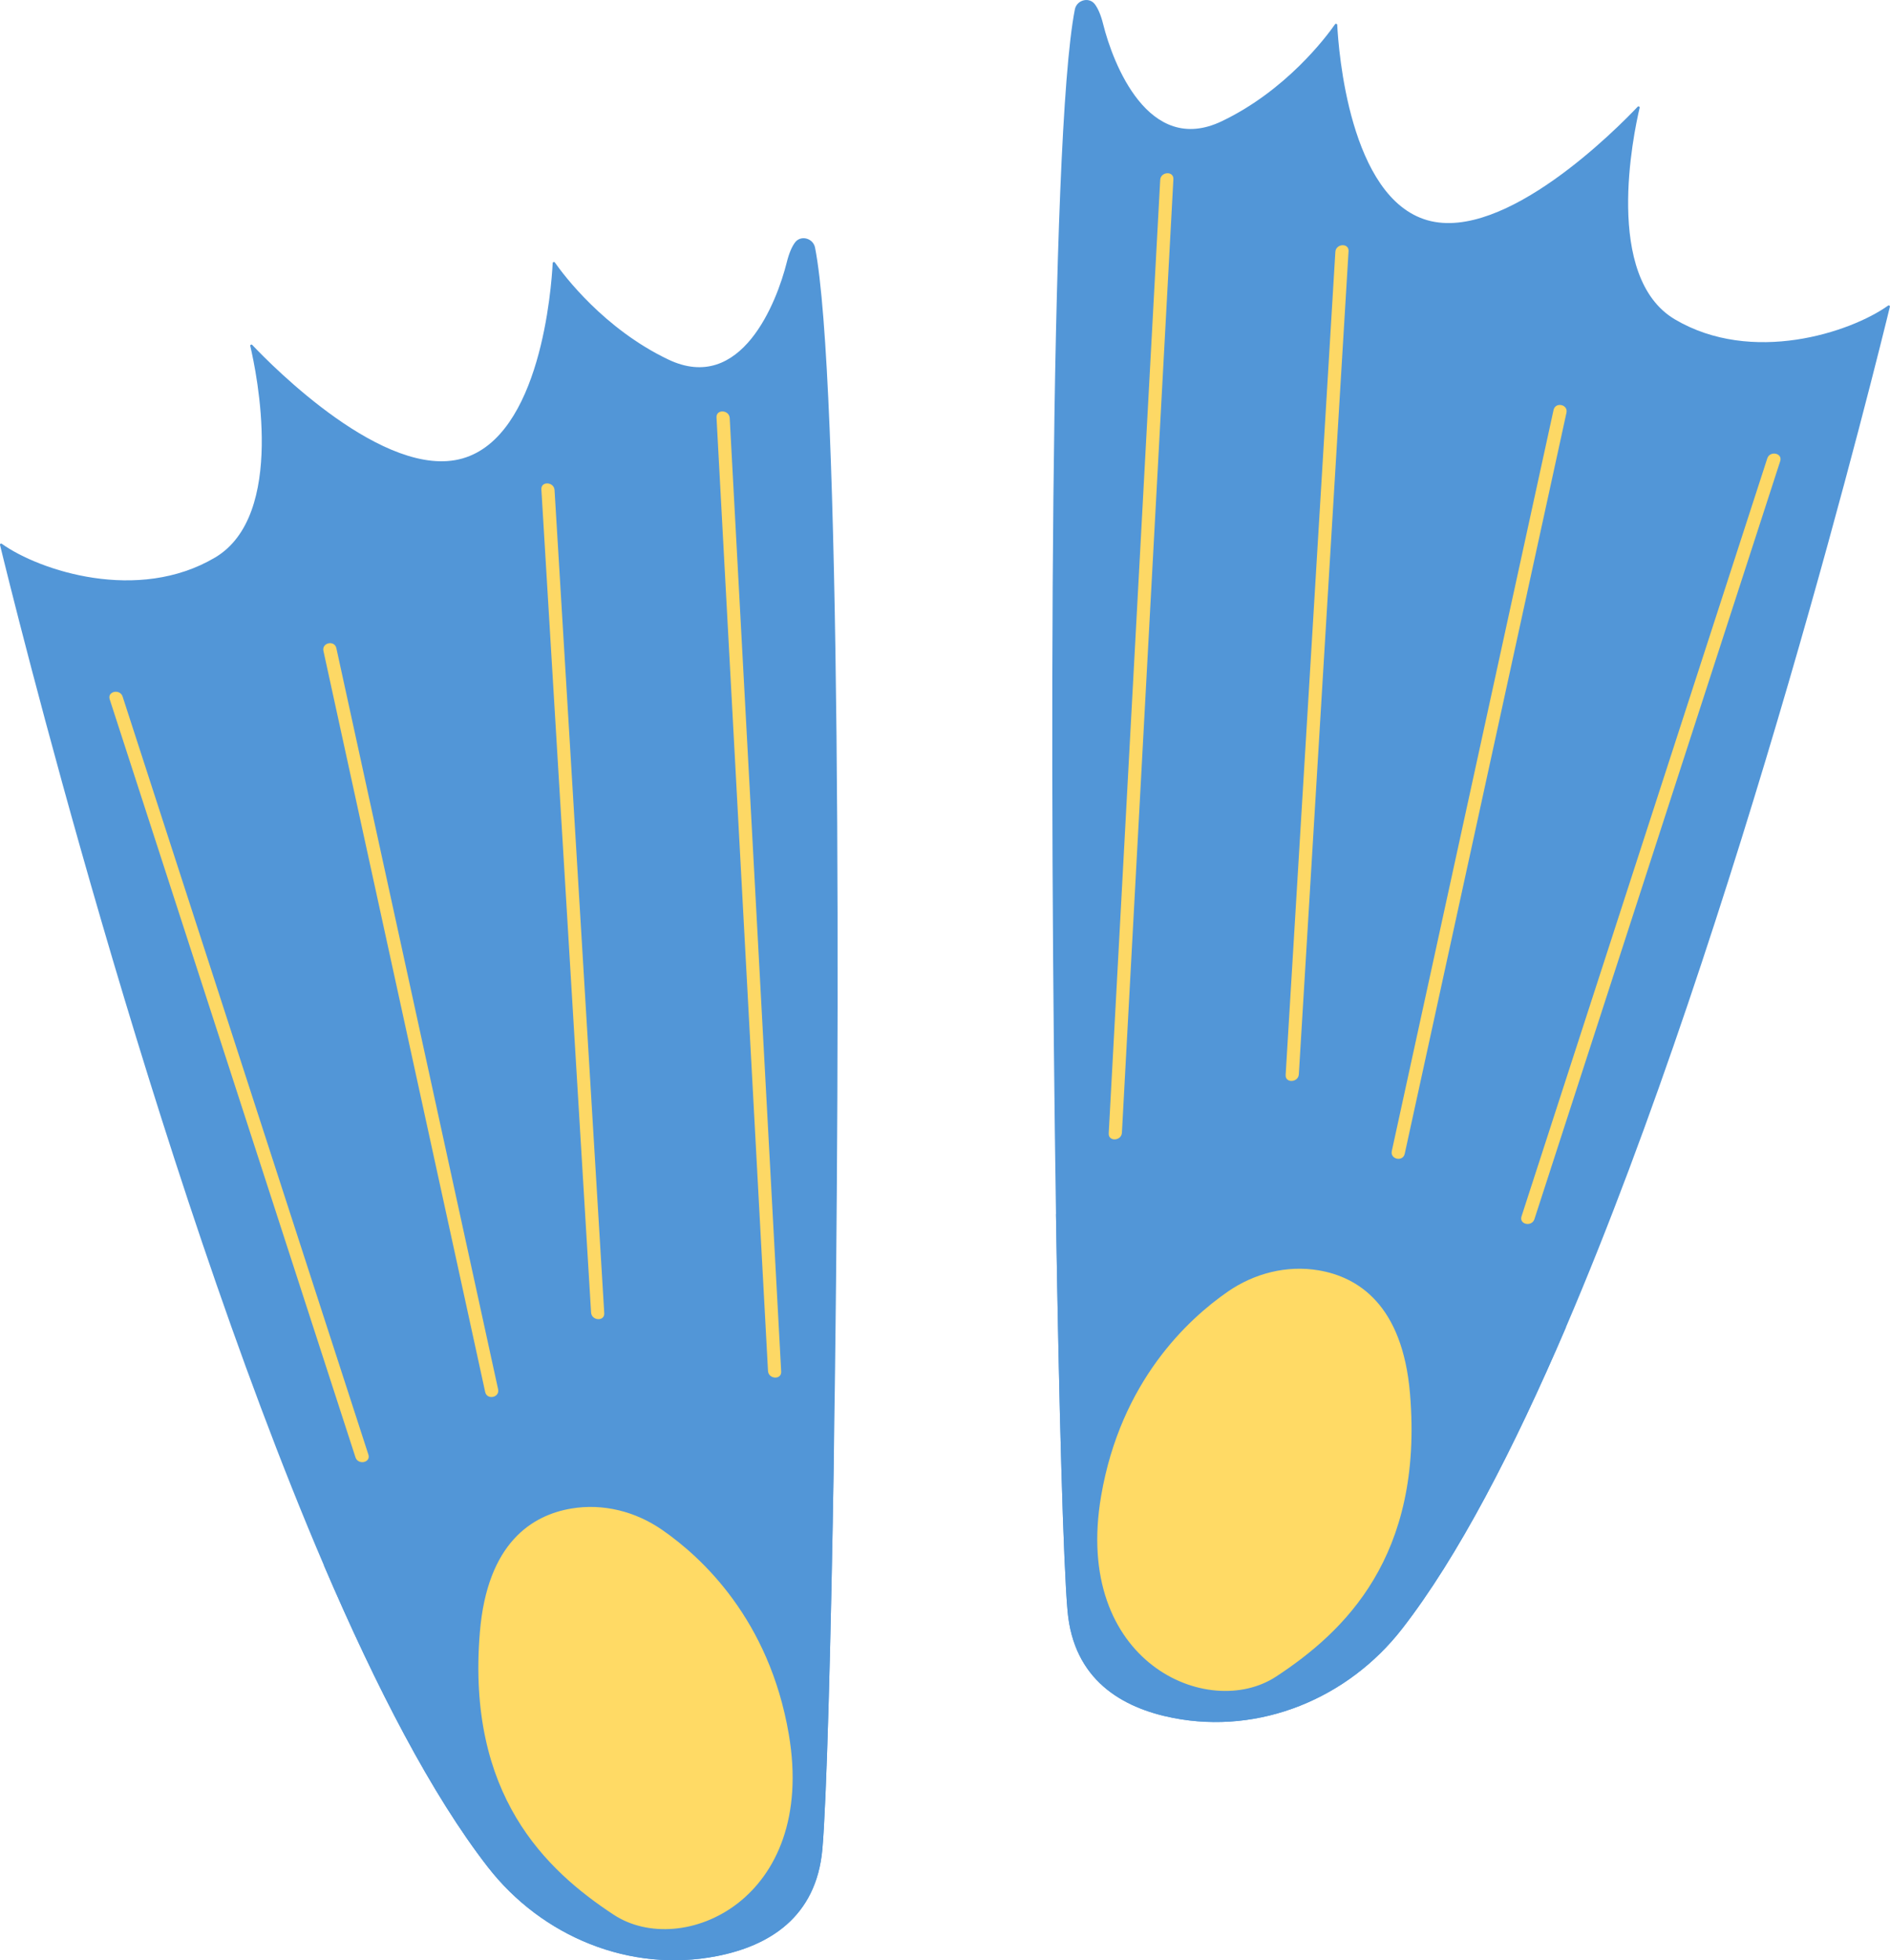
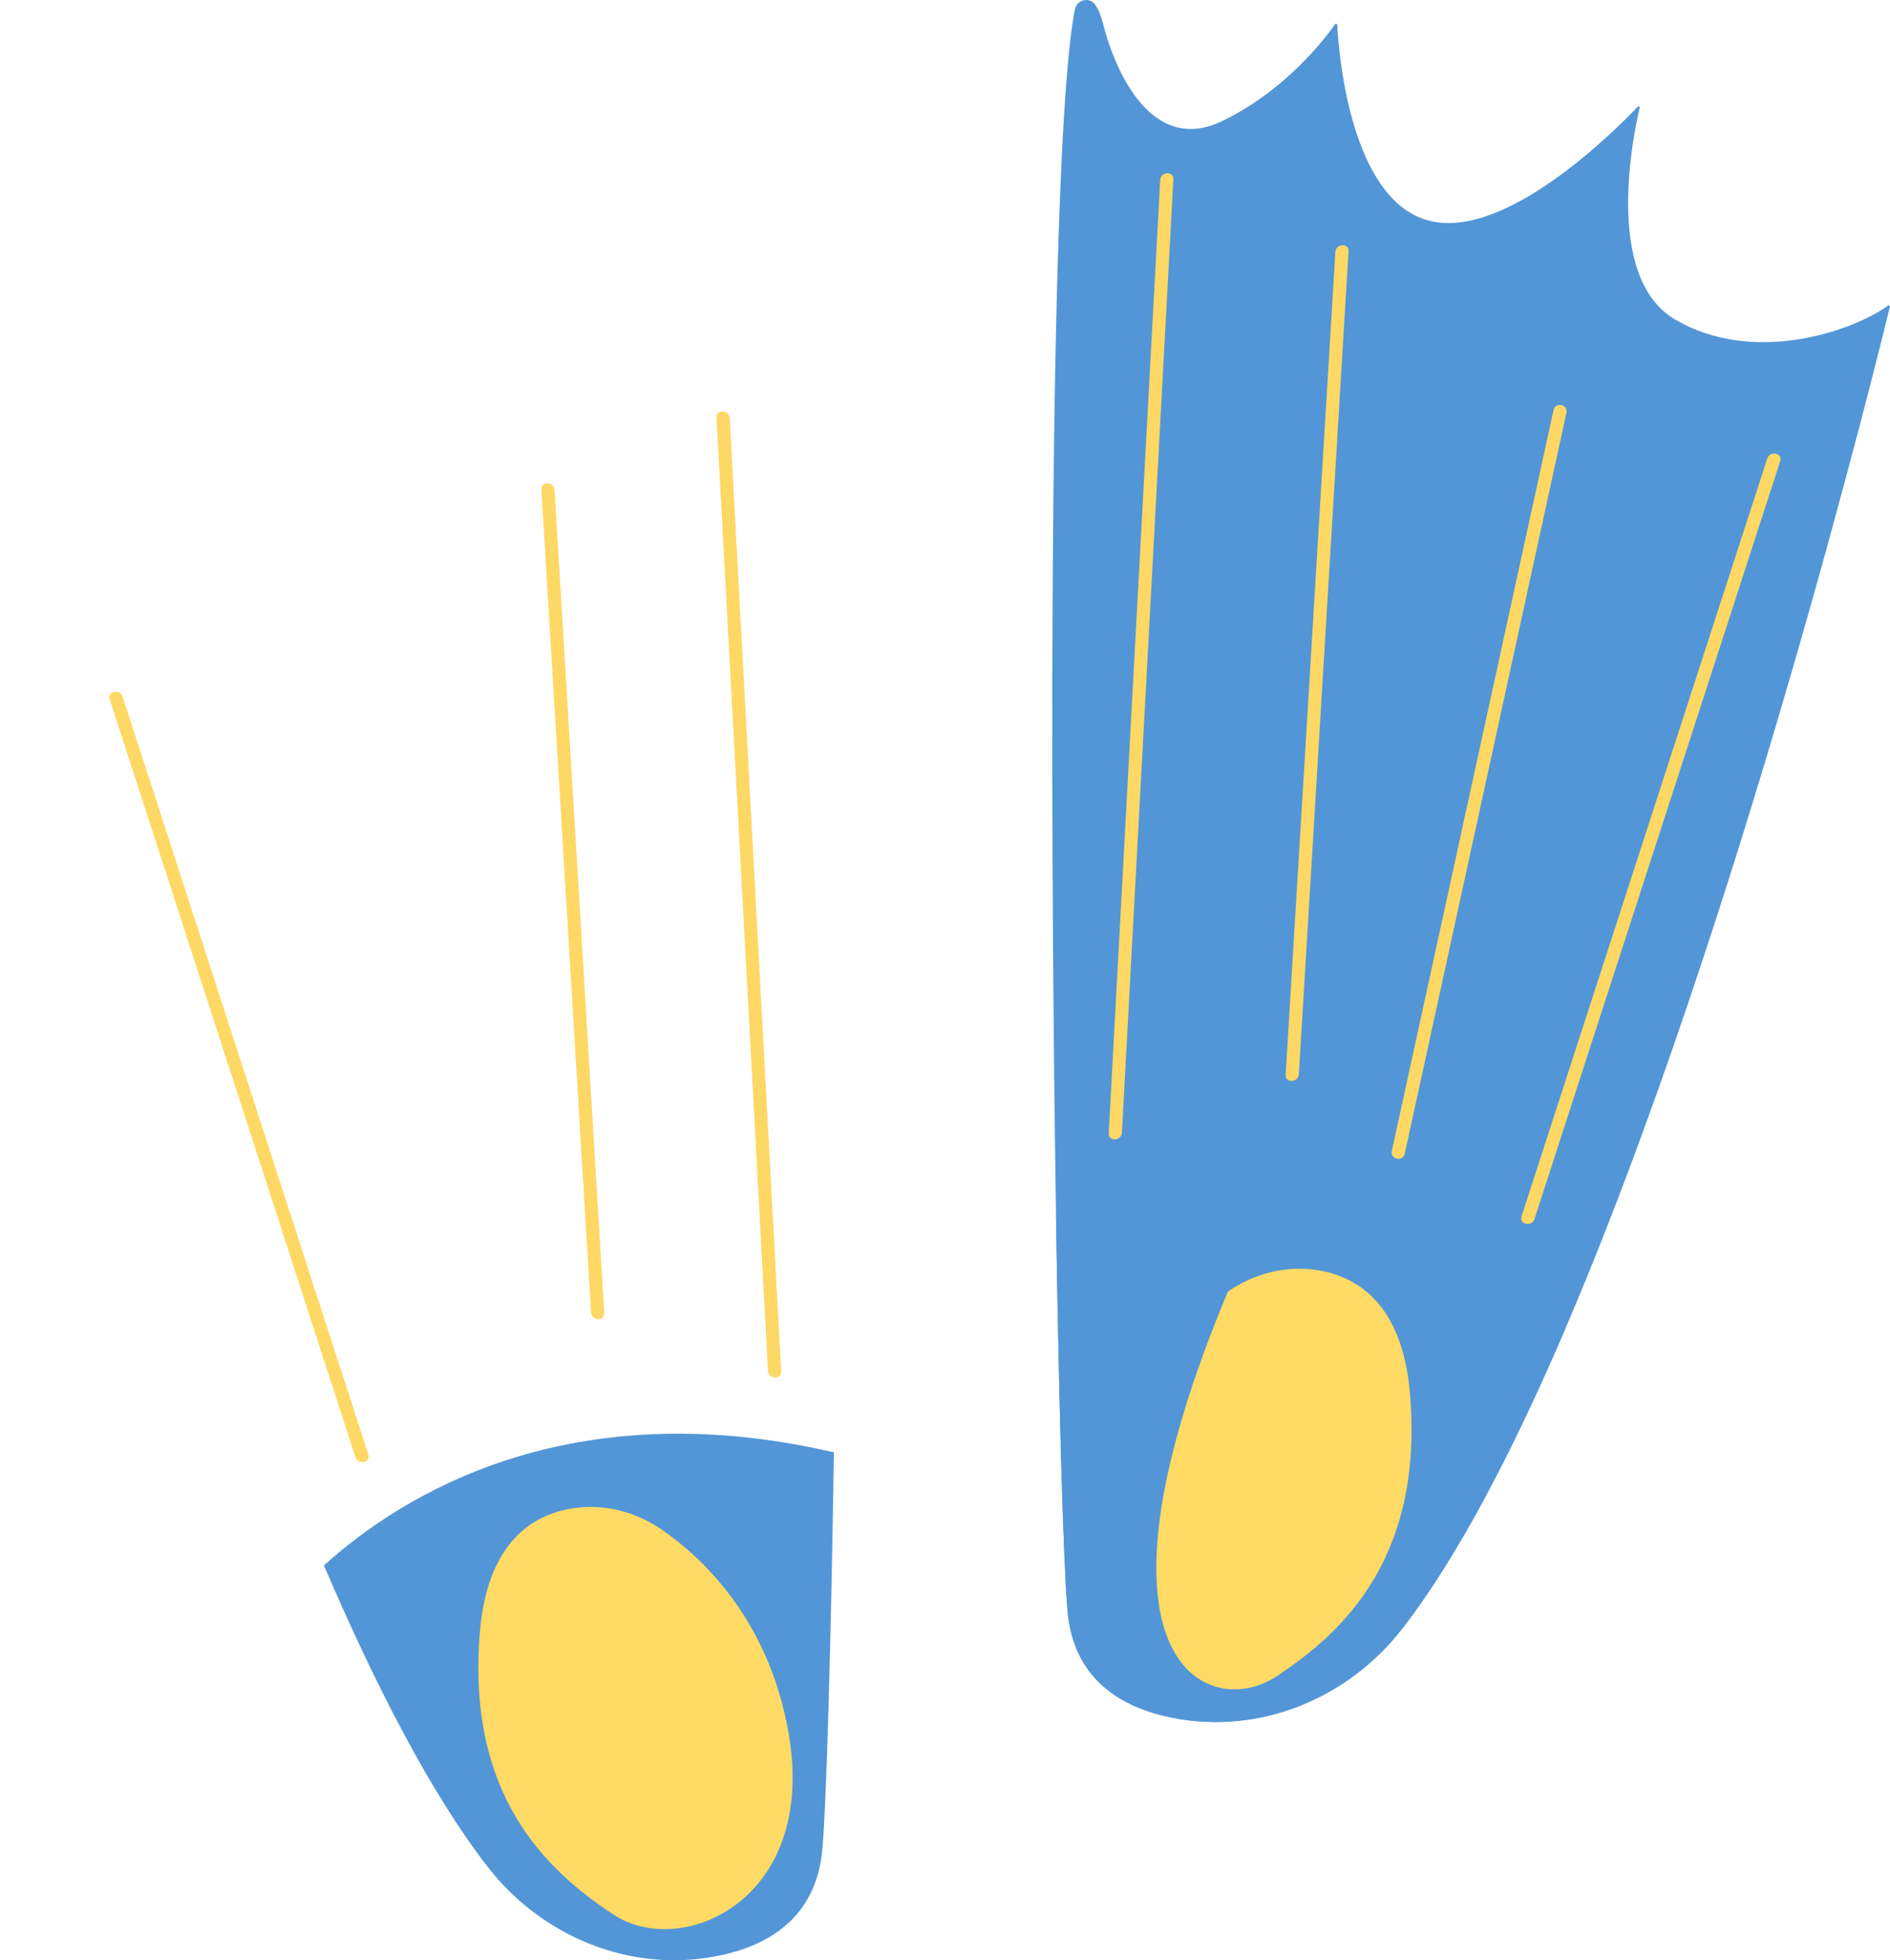
<svg xmlns="http://www.w3.org/2000/svg" fill="#000000" height="443.1" preserveAspectRatio="xMidYMid meet" version="1" viewBox="0.0 0.0 427.3 443.1" width="427.3" zoomAndPan="magnify">
  <defs>
    <clipPath id="a">
-       <path d="M 0 53 L 190 53 L 190 443.078 L 0 443.078 Z M 0 53" />
-     </clipPath>
+       </clipPath>
    <clipPath id="b">
      <path d="M 73 324 L 189 324 L 189 443.078 L 73 443.078 Z M 73 324" />
    </clipPath>
    <clipPath id="c">
      <path d="M 237 0 L 427.281 0 L 427.281 390 L 237 390 Z M 237 0" />
    </clipPath>
  </defs>
  <g>
    <g clip-path="url(#a)" id="change1_1">
-       <path d="M 162.051 442.148 C 142.457 445.977 122.531 437.766 110.285 422 C 97.664 405.762 85.117 381.555 73.238 353.84 C 34.262 262.832 2.586 133.797 0.008 123.191 C -0.051 122.949 0.203 122.77 0.406 122.918 C 8.969 129.016 31.219 136.32 48.617 126.023 C 64.73 116.488 58.008 84.246 56.582 78.199 C 56.527 77.945 56.848 77.77 57.035 77.973 C 61.539 82.73 87.039 108.625 104.562 103.625 C 122.227 98.586 124.668 65.074 124.953 59.469 C 124.969 59.211 125.289 59.121 125.445 59.324 C 127.496 62.266 136.574 74.328 151.07 81.254 C 167.664 89.176 175.68 68.07 177.859 59.359 C 178.398 57.176 179.047 55.754 179.711 54.844 C 181 53.059 183.84 53.805 184.27 55.973 C 190.012 85.18 190.047 229.996 188.535 328.273 C 187.848 372.551 186.859 407.375 185.926 417.949 C 184.551 433.535 173.641 439.883 162.051 442.148" fill="#5296d7" />
-     </g>
+       </g>
    <g clip-path="url(#b)" id="change2_2">
      <path d="M 162.051 442.148 C 142.457 445.977 122.531 437.766 110.285 422 C 97.664 405.762 85.117 381.555 73.238 353.84 C 90.668 338.078 128.41 314.363 188.535 328.273 C 187.848 372.551 186.859 407.375 185.926 417.949 C 184.551 433.535 173.641 439.883 162.051 442.148" fill="#5296d7" />
    </g>
    <g id="change3_1">
      <path d="M 161.992 94.359 C 165.391 157.266 168.789 220.172 172.184 283.078 C 172.668 292.008 173.148 300.941 173.633 309.871 C 173.734 311.77 176.719 311.941 176.613 310.02 C 173.219 247.113 169.82 184.207 166.422 121.301 C 165.941 112.371 165.457 103.438 164.977 94.508 C 164.875 92.609 161.891 92.438 161.992 94.359" fill="#fdd865" />
    </g>
    <g id="change3_2">
      <path d="M 122.395 110.625 C 125.672 164.93 128.953 219.234 132.234 273.539 C 132.699 281.25 133.164 288.957 133.633 296.664 C 133.746 298.562 136.73 298.738 136.613 296.816 C 133.332 242.512 130.051 188.203 126.773 133.902 C 126.309 126.191 125.84 118.484 125.375 110.773 C 125.262 108.883 122.277 108.703 122.395 110.625" fill="#fdd865" />
    </g>
    <g id="change3_3">
-       <path d="M 73.125 147.133 C 83.785 195.953 94.441 244.777 105.102 293.598 C 106.633 300.613 108.16 307.625 109.691 314.637 C 110.102 316.516 113.023 315.898 112.613 314.016 C 101.953 265.195 91.297 216.371 80.641 167.551 C 79.109 160.535 77.578 153.523 76.047 146.508 C 75.637 144.633 72.715 145.25 73.125 147.133" fill="#fdd865" />
-     </g>
+       </g>
    <g id="change3_4">
      <path d="M 24.805 158.074 C 41.02 208.074 57.234 258.074 73.449 308.074 C 75.754 315.188 78.062 322.297 80.367 329.406 C 80.953 331.215 83.883 330.617 83.285 328.785 C 67.074 278.785 50.855 228.785 34.641 178.785 C 32.336 171.676 30.031 164.562 27.723 157.453 C 27.137 155.645 24.211 156.242 24.805 158.074" fill="#fdd865" />
    </g>
    <g id="change4_1">
      <path d="M 129.191 340.977 C 136.352 339.773 143.691 341.645 149.664 345.777 C 158.711 352.027 173.898 366.082 178.328 391.961 C 184.77 429.574 154.109 442.887 138.754 432.797 C 123.398 422.703 105.43 405.727 108.492 368.91 C 110.18 348.66 120.363 342.457 129.191 340.977" fill="#ffda65" />
    </g>
    <g clip-path="url(#c)" id="change1_2">
      <path d="M 265.23 388.309 C 284.824 392.137 304.746 383.922 316.992 368.16 C 329.613 351.922 342.16 327.715 354.039 300 C 393.016 208.988 424.691 79.953 427.27 69.352 C 427.328 69.109 427.074 68.93 426.871 69.078 C 418.309 75.176 396.059 82.477 378.66 72.184 C 362.547 62.648 369.27 30.406 370.699 24.359 C 370.754 24.102 370.43 23.93 370.246 24.133 C 365.738 28.887 340.238 54.785 322.715 49.781 C 305.055 44.742 302.613 11.234 302.328 5.629 C 302.312 5.367 301.988 5.281 301.832 5.484 C 299.785 8.426 290.703 20.488 276.211 27.41 C 259.613 35.336 251.598 14.23 249.422 5.516 C 248.883 3.336 248.23 1.914 247.566 1.004 C 246.281 -0.781 243.438 -0.039 243.008 2.129 C 237.27 31.34 237.234 176.152 238.742 274.434 C 239.43 318.707 240.422 353.535 241.355 364.109 C 242.727 379.695 253.641 386.039 265.23 388.309" fill="#5296d7" />
    </g>
    <g id="change2_1">
      <path d="M 265.23 388.309 C 284.824 392.137 304.746 383.922 316.992 368.16 C 329.613 351.922 342.16 327.715 354.039 300 C 336.609 284.238 298.871 260.523 238.742 274.434 C 239.43 318.707 240.422 353.535 241.355 364.109 C 242.727 379.695 253.641 386.039 265.23 388.309" fill="#5296d7" />
    </g>
    <g id="change3_5">
      <path d="M 265.285 40.516 C 261.891 103.426 258.492 166.328 255.094 229.238 C 254.613 238.168 254.129 247.098 253.648 256.031 C 253.547 257.926 250.562 258.102 250.664 256.18 C 254.062 193.273 257.461 130.367 260.855 67.461 C 261.34 58.527 261.82 49.598 262.305 40.664 C 262.406 38.77 265.391 38.594 265.285 40.516" fill="#fdd865" />
    </g>
    <g id="change3_6">
      <path d="M 304.887 56.785 C 301.605 111.09 298.324 165.395 295.047 219.699 C 294.578 227.41 294.113 235.117 293.648 242.824 C 293.535 244.719 290.551 244.895 290.664 242.973 C 293.945 188.668 297.227 134.363 300.508 80.059 C 300.973 72.352 301.438 64.641 301.902 56.934 C 302.02 55.039 305.004 54.863 304.887 56.785" fill="#fdd865" />
    </g>
    <g id="change3_7">
      <path d="M 354.152 93.289 C 343.496 142.113 332.836 190.934 322.18 239.758 C 320.648 246.77 319.117 253.785 317.586 260.797 C 317.176 262.672 314.254 262.059 314.664 260.176 C 325.324 211.352 335.98 162.531 346.641 113.707 C 348.172 106.695 349.703 99.684 351.234 92.668 C 351.645 90.793 354.562 91.406 354.152 93.289" fill="#fdd865" />
    </g>
    <g id="change3_8">
      <path d="M 402.477 104.234 C 386.262 154.234 370.047 204.234 353.828 254.234 C 351.523 261.344 349.219 268.453 346.91 275.566 C 346.324 277.375 343.398 276.773 343.992 274.945 C 360.207 224.945 376.422 174.945 392.637 124.945 C 394.941 117.832 397.25 110.723 399.555 103.613 C 400.141 101.805 403.07 102.402 402.477 104.234" fill="#fdd865" />
    </g>
    <g id="change4_2">
-       <path d="M 298.086 287.133 C 290.93 285.934 283.59 287.805 277.613 291.934 C 268.566 298.188 253.383 312.242 248.949 338.121 C 242.508 375.734 273.168 389.047 288.523 378.953 C 303.883 368.863 321.848 351.887 318.785 315.066 C 317.102 294.816 306.914 288.613 298.086 287.133" fill="#ffda65" />
+       <path d="M 298.086 287.133 C 290.93 285.934 283.59 287.805 277.613 291.934 C 242.508 375.734 273.168 389.047 288.523 378.953 C 303.883 368.863 321.848 351.887 318.785 315.066 C 317.102 294.816 306.914 288.613 298.086 287.133" fill="#ffda65" />
    </g>
  </g>
</svg>